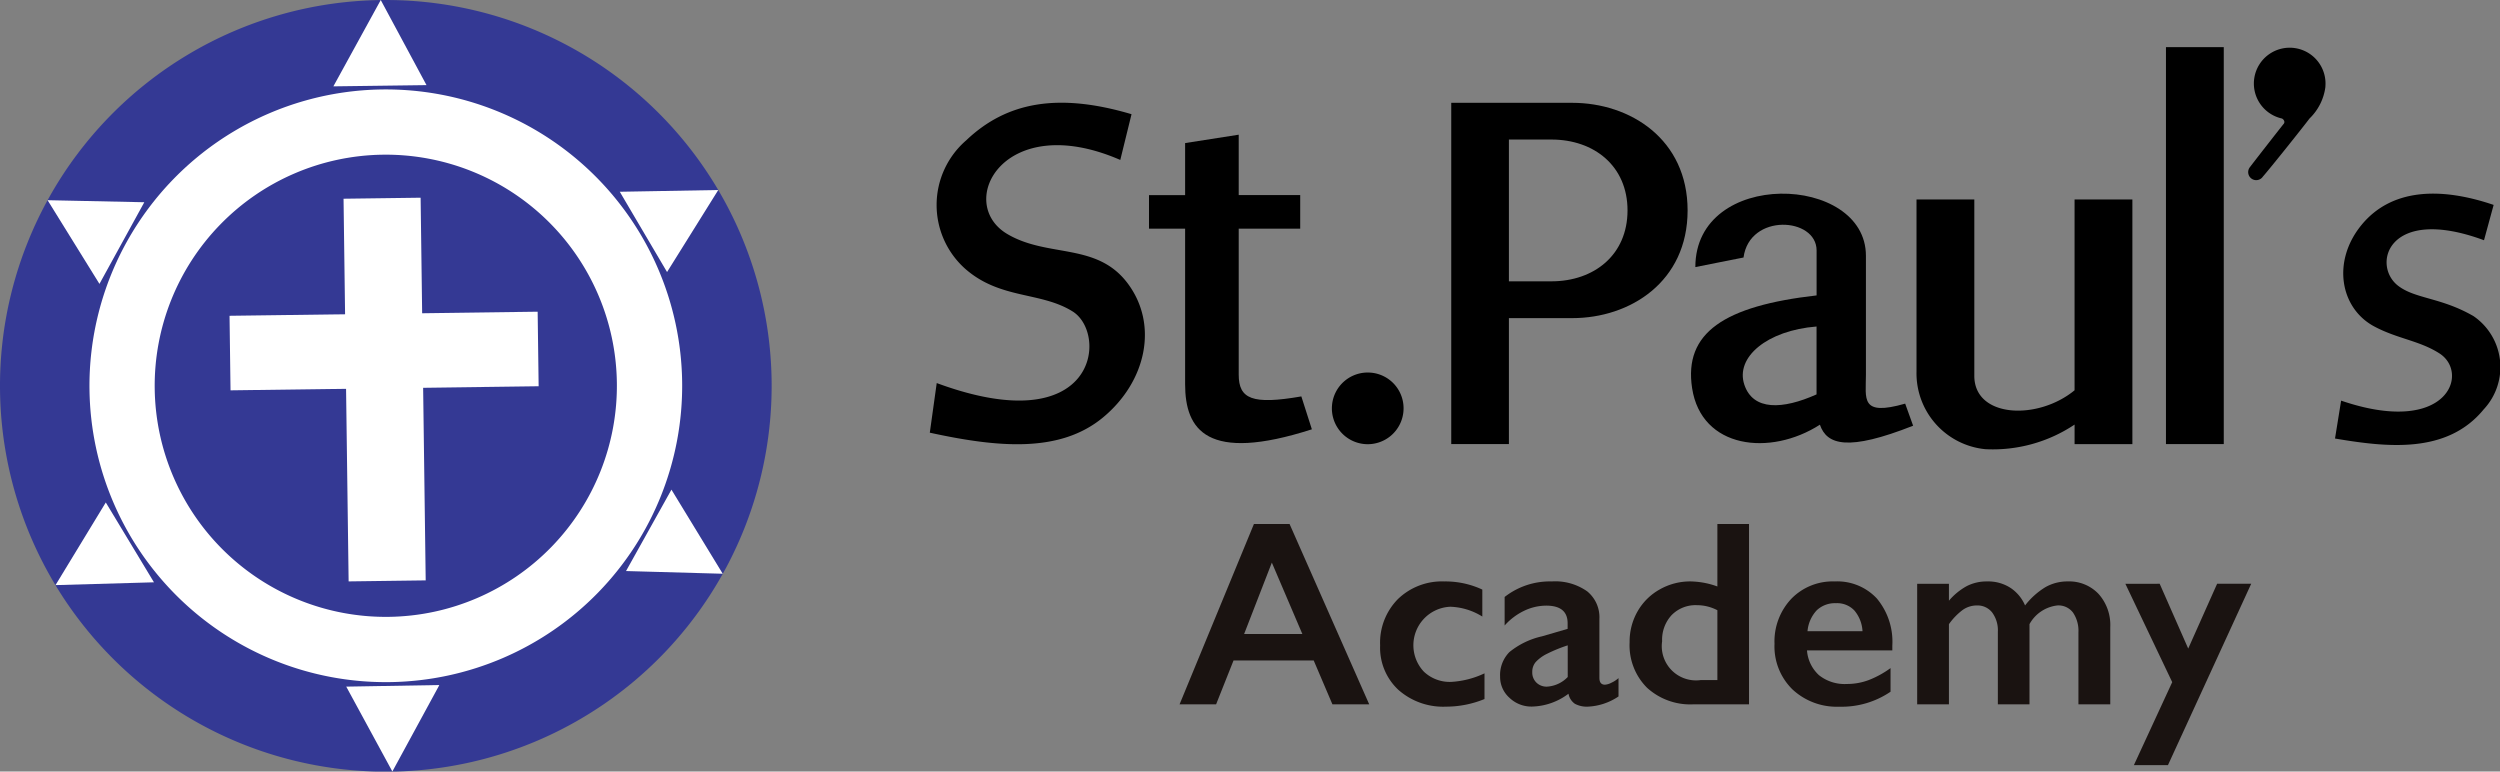
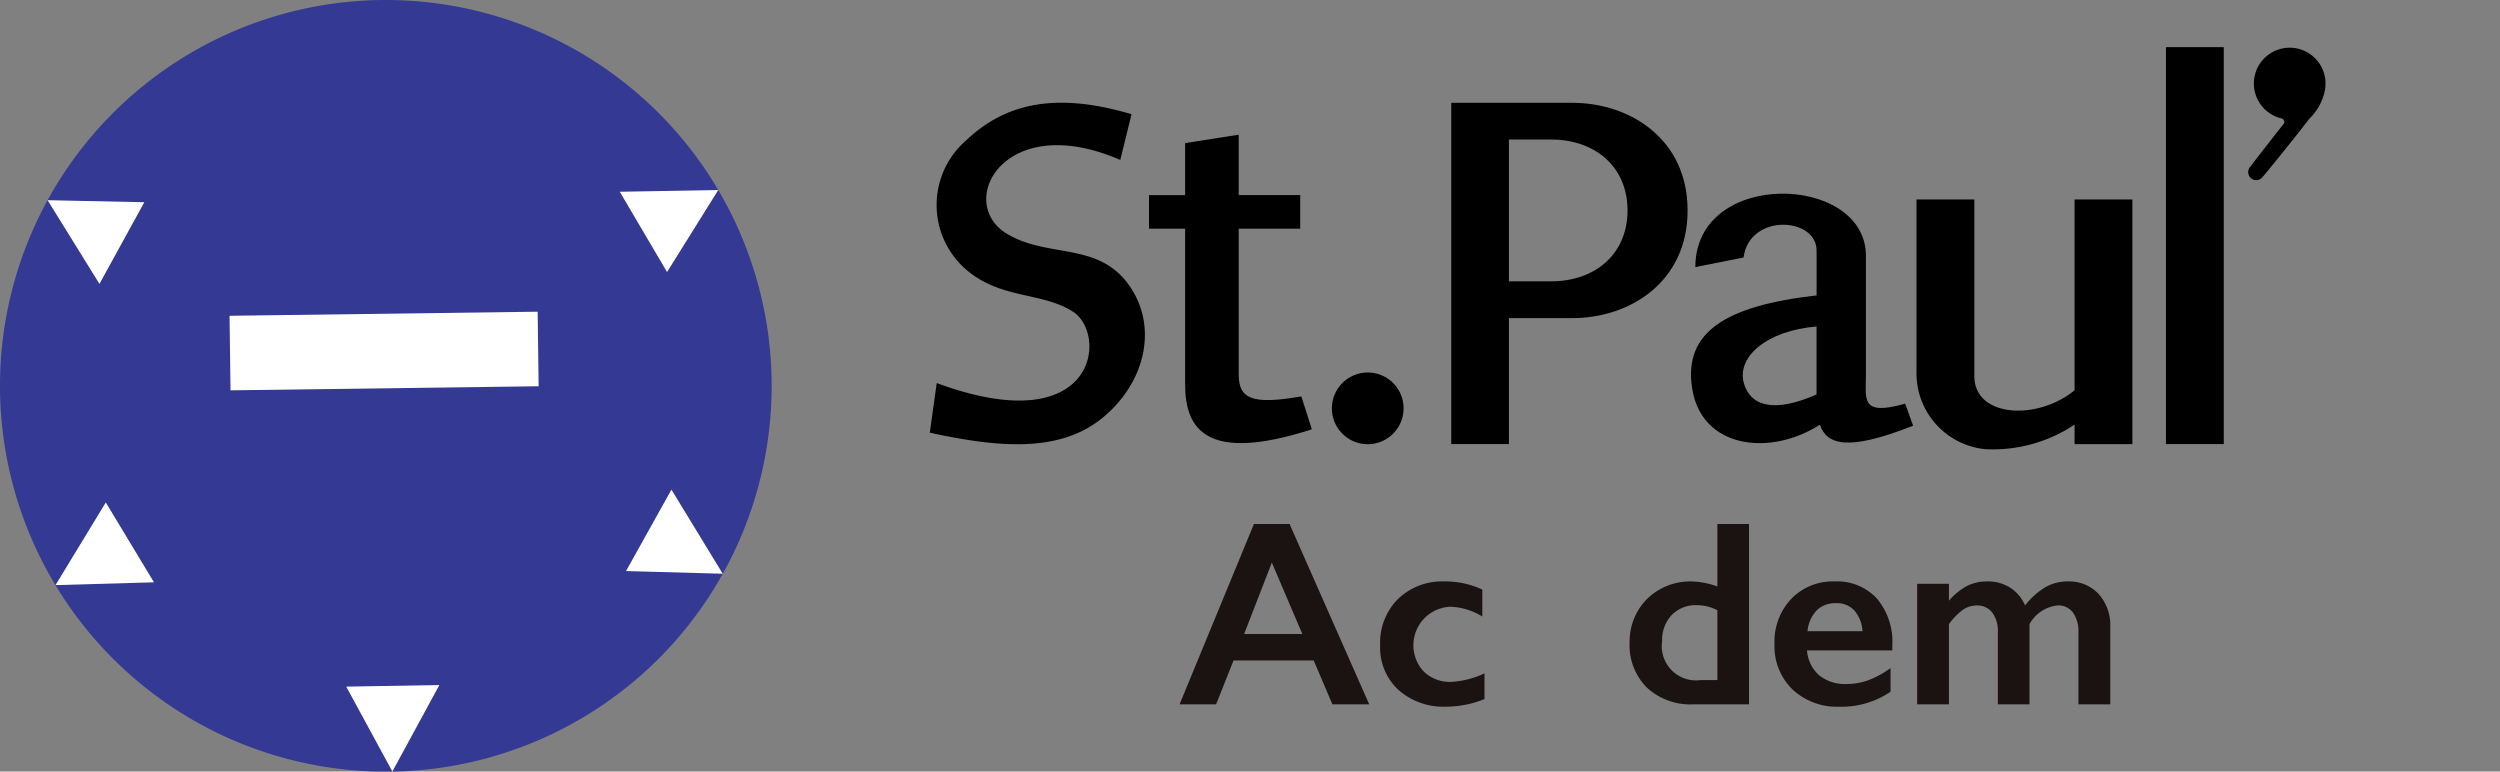
<svg xmlns="http://www.w3.org/2000/svg" width="155.692" height="48.049" viewBox="0 0 155.692 48.049">
  <rect x="0" y="0" width="155.692" height="48.049" fill="#808080" stroke="none" />
  <g id="法人ロゴ" transform="translate(-23.6 -13.335)">
    <g id="グループ_192" data-name="グループ 192" transform="translate(-244.311 -564.279)">
      <g id="グループ_189" data-name="グループ 189" transform="translate(267.911 577.614)">
        <path id="パス_176" data-name="パス 176" d="M267.913,601.959a24.028,24.028,0,1,0,23.71-24.342A24.027,24.027,0,0,0,267.913,601.959Z" transform="translate(-267.911 -577.614)" fill="#343994" />
-         <path id="パス_177" data-name="パス 177" d="M293.312,621.714a18.456,18.456,0,1,0,18.214-18.7A18.457,18.457,0,0,0,293.312,621.714Z" transform="translate(-287.739 -597.443)" fill="#fff" />
+         <path id="パス_177" data-name="パス 177" d="M293.312,621.714A18.457,18.457,0,0,0,293.312,621.714Z" transform="translate(-287.739 -597.443)" fill="#fff" />
        <path id="パス_178" data-name="パス 178" d="M311.837,636.117a14.392,14.392,0,1,0,14.2-14.582A14.393,14.393,0,0,0,311.837,636.117Z" transform="translate(-302.202 -611.901)" fill="#343994" />
-         <path id="パス_179" data-name="パス 179" d="M365.514,577.624,362.563,583l5.8-.077Z" transform="translate(-341.802 -577.622)" fill="#fff" />
        <path id="パス_180" data-name="パス 180" d="M450.015,631.565l-6.133.109,2.944,5Z" transform="translate(-405.284 -619.732)" fill="#fff" />
        <path id="パス_181" data-name="パス 181" d="M451.682,721.875l-3.194-5.238-2.828,5.07Z" transform="translate(-406.673 -686.144)" fill="#fff" />
        <path id="パス_182" data-name="パス 182" d="M369.084,777.493l2.928-5.385-5.8.1Z" transform="translate(-344.649 -729.447)" fill="#fff" />
        <path id="パス_183" data-name="パス 183" d="M283.67,725.422l6.131-.175-3-4.973Z" transform="translate(-280.213 -688.983)" fill="#fff" />
        <path id="パス_184" data-name="パス 184" d="M281.423,634.455l3.23,5.212,2.793-5.085Z" transform="translate(-278.459 -621.987)" fill="#fff" />
-         <rect id="長方形_59" data-name="長方形 59" width="4.8" height="23.834" transform="translate(21.395 12.376) rotate(-0.76)" fill="#fff" />
        <rect id="長方形_60" data-name="長方形 60" width="19.19" height="4.643" transform="translate(14.295 19.666) rotate(-0.76)" fill="#fff" />
      </g>
      <g id="グループ_190" data-name="グループ 190" transform="translate(325.812 580.55)">
        <path id="パス_185" data-name="パス 185" d="M821.9,634.255v11.882c-2.292,1.889-6.243,1.728-6.243-.9V634.255h-3.6v10.721a4.749,4.749,0,0,0,4.289,4.829,9.158,9.158,0,0,0,5.555-1.533v1.22h3.6V634.255Z" transform="translate(-750.604 -624.767)" />
        <rect id="長方形_61" data-name="長方形 61" width="3.6" height="24.72" transform="translate(76.988 0)" />
-         <path id="パス_186" data-name="パス 186" d="M939.484,640.216c-2-1.159-3.6-1.068-4.672-1.873-1.7-1.266-.693-5.075,5.326-2.853l.6-2.2c-3.359-1.143-6.388-1-8.231,1.252s-1.332,5.141.747,6.29c1.47.8,2.828.89,4.1,1.7,1.92,1.213.52,5.213-6.114,2.947l-.381,2.36c3.207.541,6.969.99,9.265-1.821A3.85,3.85,0,0,0,939.484,640.216Z" transform="translate(-843.343 -623.465)" />
        <path id="パス_187" data-name="パス 187" d="M544.218,618.038c-1.927-2.577-4.963-1.58-7.5-3.078-3.275-1.934-.232-7.772,7.035-4.614l.7-2.849c-4.542-1.346-7.763-.782-10.291,1.624a5.321,5.321,0,0,0-.08,7.992c2.189,1.934,4.724,1.419,6.718,2.678,2.205,1.412,1.5,8.135-8.479,4.45l-.431,3.09c4.256.927,8.1,1.281,10.792-.953S546.138,620.609,544.218,618.038Z" transform="translate(-531.886 -603.321)" />
        <path id="パス_188" data-name="パス 188" d="M650.52,685.811a2.232,2.232,0,1,1-2.027-2.418A2.226,2.226,0,0,1,650.52,685.811Z" transform="translate(-621.02 -663.121)" />
        <path id="パス_189" data-name="パス 189" d="M911.026,593.605a3.323,3.323,0,0,1-.993,1.98c-.342.461-2.439,3.09-2.9,3.612a.5.5,0,1,1-.81-.585c.381-.5,1.94-2.5,2.107-2.7.108-.136-.028-.307-.127-.333a2.231,2.231,0,1,1,2.72-1.976Z" transform="translate(-824.107 -591.138)" />
        <path id="パス_190" data-name="パス 190" d="M687.489,606.806h-7.533v21.253h3.591v-7.844h3.942c3.617,0,7.187-2.273,7.187-6.707S691.106,606.806,687.489,606.806Zm-1.295,11.117h-2.647v-8.83h2.647c2.659,0,4.74,1.648,4.74,4.415S688.854,617.923,686.194,617.923Z" transform="translate(-647.478 -603.339)" />
        <path id="パス_191" data-name="パス 191" d="M603.61,632.147c-3.071.534-3.9.155-3.9-1.36V621.7h3.83v-2.09h-3.83v-3.762l-3.338.522v3.24h-2.249v2.09h2.249v9.687c0,2.844,1.363,4.909,7.894,2.809C604.261,634.193,603.615,632.147,603.61,632.147Z" transform="translate(-580.468 -610.396)" />
        <path id="パス_192" data-name="パス 192" d="M761.369,645.677c-2.811.805-2.444-.295-2.444-1.81v-7.395c0-5.115-10.623-5.44-10.623.7,0,0,3-.59,3-.595.372-2.781,4.551-2.512,4.551-.44v2.8c-5.749.655-8.282,2.324-7.753,5.777.578,3.771,4.86,4.265,7.959,2.275.435,1.271,1.765,1.66,5.805.063Zm-10.019-1.189c-.562-1.7,1.414-3.368,4.5-3.614v3.591c0,.222,0,.431,0,.637C753.742,646.045,751.893,646.134,751.349,644.488Z" transform="translate(-700.622 -623.476)" />
      </g>
      <g id="グループ_191" data-name="グループ 191" transform="translate(341.371 610.247)">
        <path id="パス_193" data-name="パス 193" d="M609.672,726.39l4.96,11.231h-2.291l-1.166-2.733h-4.992l-1.086,2.733h-2.275l4.631-11.231Zm-2.83,6.85h3.626l-1.9-4.446Z" transform="translate(-602.822 -726.39)" fill="#1a1311" />
        <path id="パス_194" data-name="パス 194" d="M663.741,742.7a5.439,5.439,0,0,1,2.372.507v1.68a4,4,0,0,0-1.994-.611,2.4,2.4,0,0,0-1.653,4.036,2.339,2.339,0,0,0,1.725.643,5.583,5.583,0,0,0,2.058-.531v1.6a6.322,6.322,0,0,1-2.4.474,4.207,4.207,0,0,1-2.962-1.045,3.585,3.585,0,0,1-1.138-2.774,3.863,3.863,0,0,1,1.114-2.886A3.938,3.938,0,0,1,663.741,742.7Z" transform="translate(-647.259 -739.123)" fill="#1a1311" />
-         <path id="パス_195" data-name="パス 195" d="M697.07,742.7a3.452,3.452,0,0,1,2.211.615,2.08,2.08,0,0,1,.764,1.716v3.674q0,.426.346.426a1.04,1.04,0,0,0,.406-.125,1.784,1.784,0,0,0,.438-.285v1.141a3.7,3.7,0,0,1-1.9.635,1.558,1.558,0,0,1-.816-.177.971.971,0,0,1-.4-.627,3.914,3.914,0,0,1-2.275.8,1.968,1.968,0,0,1-1.4-.547,1.734,1.734,0,0,1-.583-1.311,2.041,2.041,0,0,1,.579-1.535,4.92,4.92,0,0,1,2.026-.981l1.6-.466v-.346q0-1.1-1.334-1.1a3.2,3.2,0,0,0-1.359.313,3.855,3.855,0,0,0-1.23.924v-1.777A4.565,4.565,0,0,1,697.07,742.7Zm-1.206,5.644a.868.868,0,0,0,.261.659.9.9,0,0,0,.647.249,1.946,1.946,0,0,0,1.3-.6V746.68a9.2,9.2,0,0,0-1.3.531,2.382,2.382,0,0,0-.691.506A.929.929,0,0,0,695.864,748.344Z" transform="translate(-673.899 -739.123)" fill="#1a1311" />
        <path id="パス_196" data-name="パス 196" d="M736.063,730.281V726.39h1.97v11.231H734.56a3.988,3.988,0,0,1-2.882-1.037,3.736,3.736,0,0,1-1.081-2.83,3.781,3.781,0,0,1,.5-1.93,3.61,3.61,0,0,1,1.383-1.363,3.819,3.819,0,0,1,1.9-.495A5.077,5.077,0,0,1,736.063,730.281Zm-1.037,5.829h1.037v-4.35a2.75,2.75,0,0,0-1.27-.314,2.082,2.082,0,0,0-1.58.619,2.253,2.253,0,0,0-.591,1.624A2.132,2.132,0,0,0,735.026,736.11Z" transform="translate(-702.57 -726.39)" fill="#1a1311" />
        <path id="パス_197" data-name="パス 197" d="M775.476,742.7a3.365,3.365,0,0,1,2.621,1.061,4.2,4.2,0,0,1,.965,2.934v.3h-5.314a2.314,2.314,0,0,0,.752,1.548,2.57,2.57,0,0,0,1.733.543,3.855,3.855,0,0,0,1.363-.245,5.96,5.96,0,0,0,1.355-.744v1.471a5.4,5.4,0,0,1-3.2.933,4.041,4.041,0,0,1-2.9-1.069,3.742,3.742,0,0,1-1.126-2.846,3.875,3.875,0,0,1,1.041-2.8A3.591,3.591,0,0,1,775.476,742.7Zm1.729,3.1a2.173,2.173,0,0,0-.5-1.283,1.472,1.472,0,0,0-1.15-.462,1.649,1.649,0,0,0-1.2.442,2.182,2.182,0,0,0-.575,1.3Z" transform="translate(-734.674 -739.123)" fill="#1a1311" />
        <path id="パス_198" data-name="パス 198" d="M816.61,742.7a2.554,2.554,0,0,1,1.467.406,2.483,2.483,0,0,1,.9,1.089,4.657,4.657,0,0,1,1.266-1.138,2.762,2.762,0,0,1,1.387-.358,2.52,2.52,0,0,1,1.921.776,2.9,2.9,0,0,1,.732,2.07v4.808H822.3v-4.478a2.027,2.027,0,0,0-.334-1.23,1.132,1.132,0,0,0-.969-.45,2.268,2.268,0,0,0-1.745,1.166v4.993h-1.97v-4.51a1.876,1.876,0,0,0-.354-1.21,1.157,1.157,0,0,0-.949-.438,1.524,1.524,0,0,0-.884.277,3.975,3.975,0,0,0-.86.889v4.993h-1.978v-7.509h1.978V743.9a3.971,3.971,0,0,1,1.093-.9A2.693,2.693,0,0,1,816.61,742.7Z" transform="translate(-766.322 -739.123)" fill="#1a1311" />
-         <path id="パス_199" data-name="パス 199" d="M873.485,743.36l1.777,4.036,1.8-4.036h2.123L874,754.656h-2.122l2.388-5.169-2.918-6.126Z" transform="translate(-812.447 -739.638)" fill="#1a1311" />
      </g>
    </g>
  </g>
</svg>